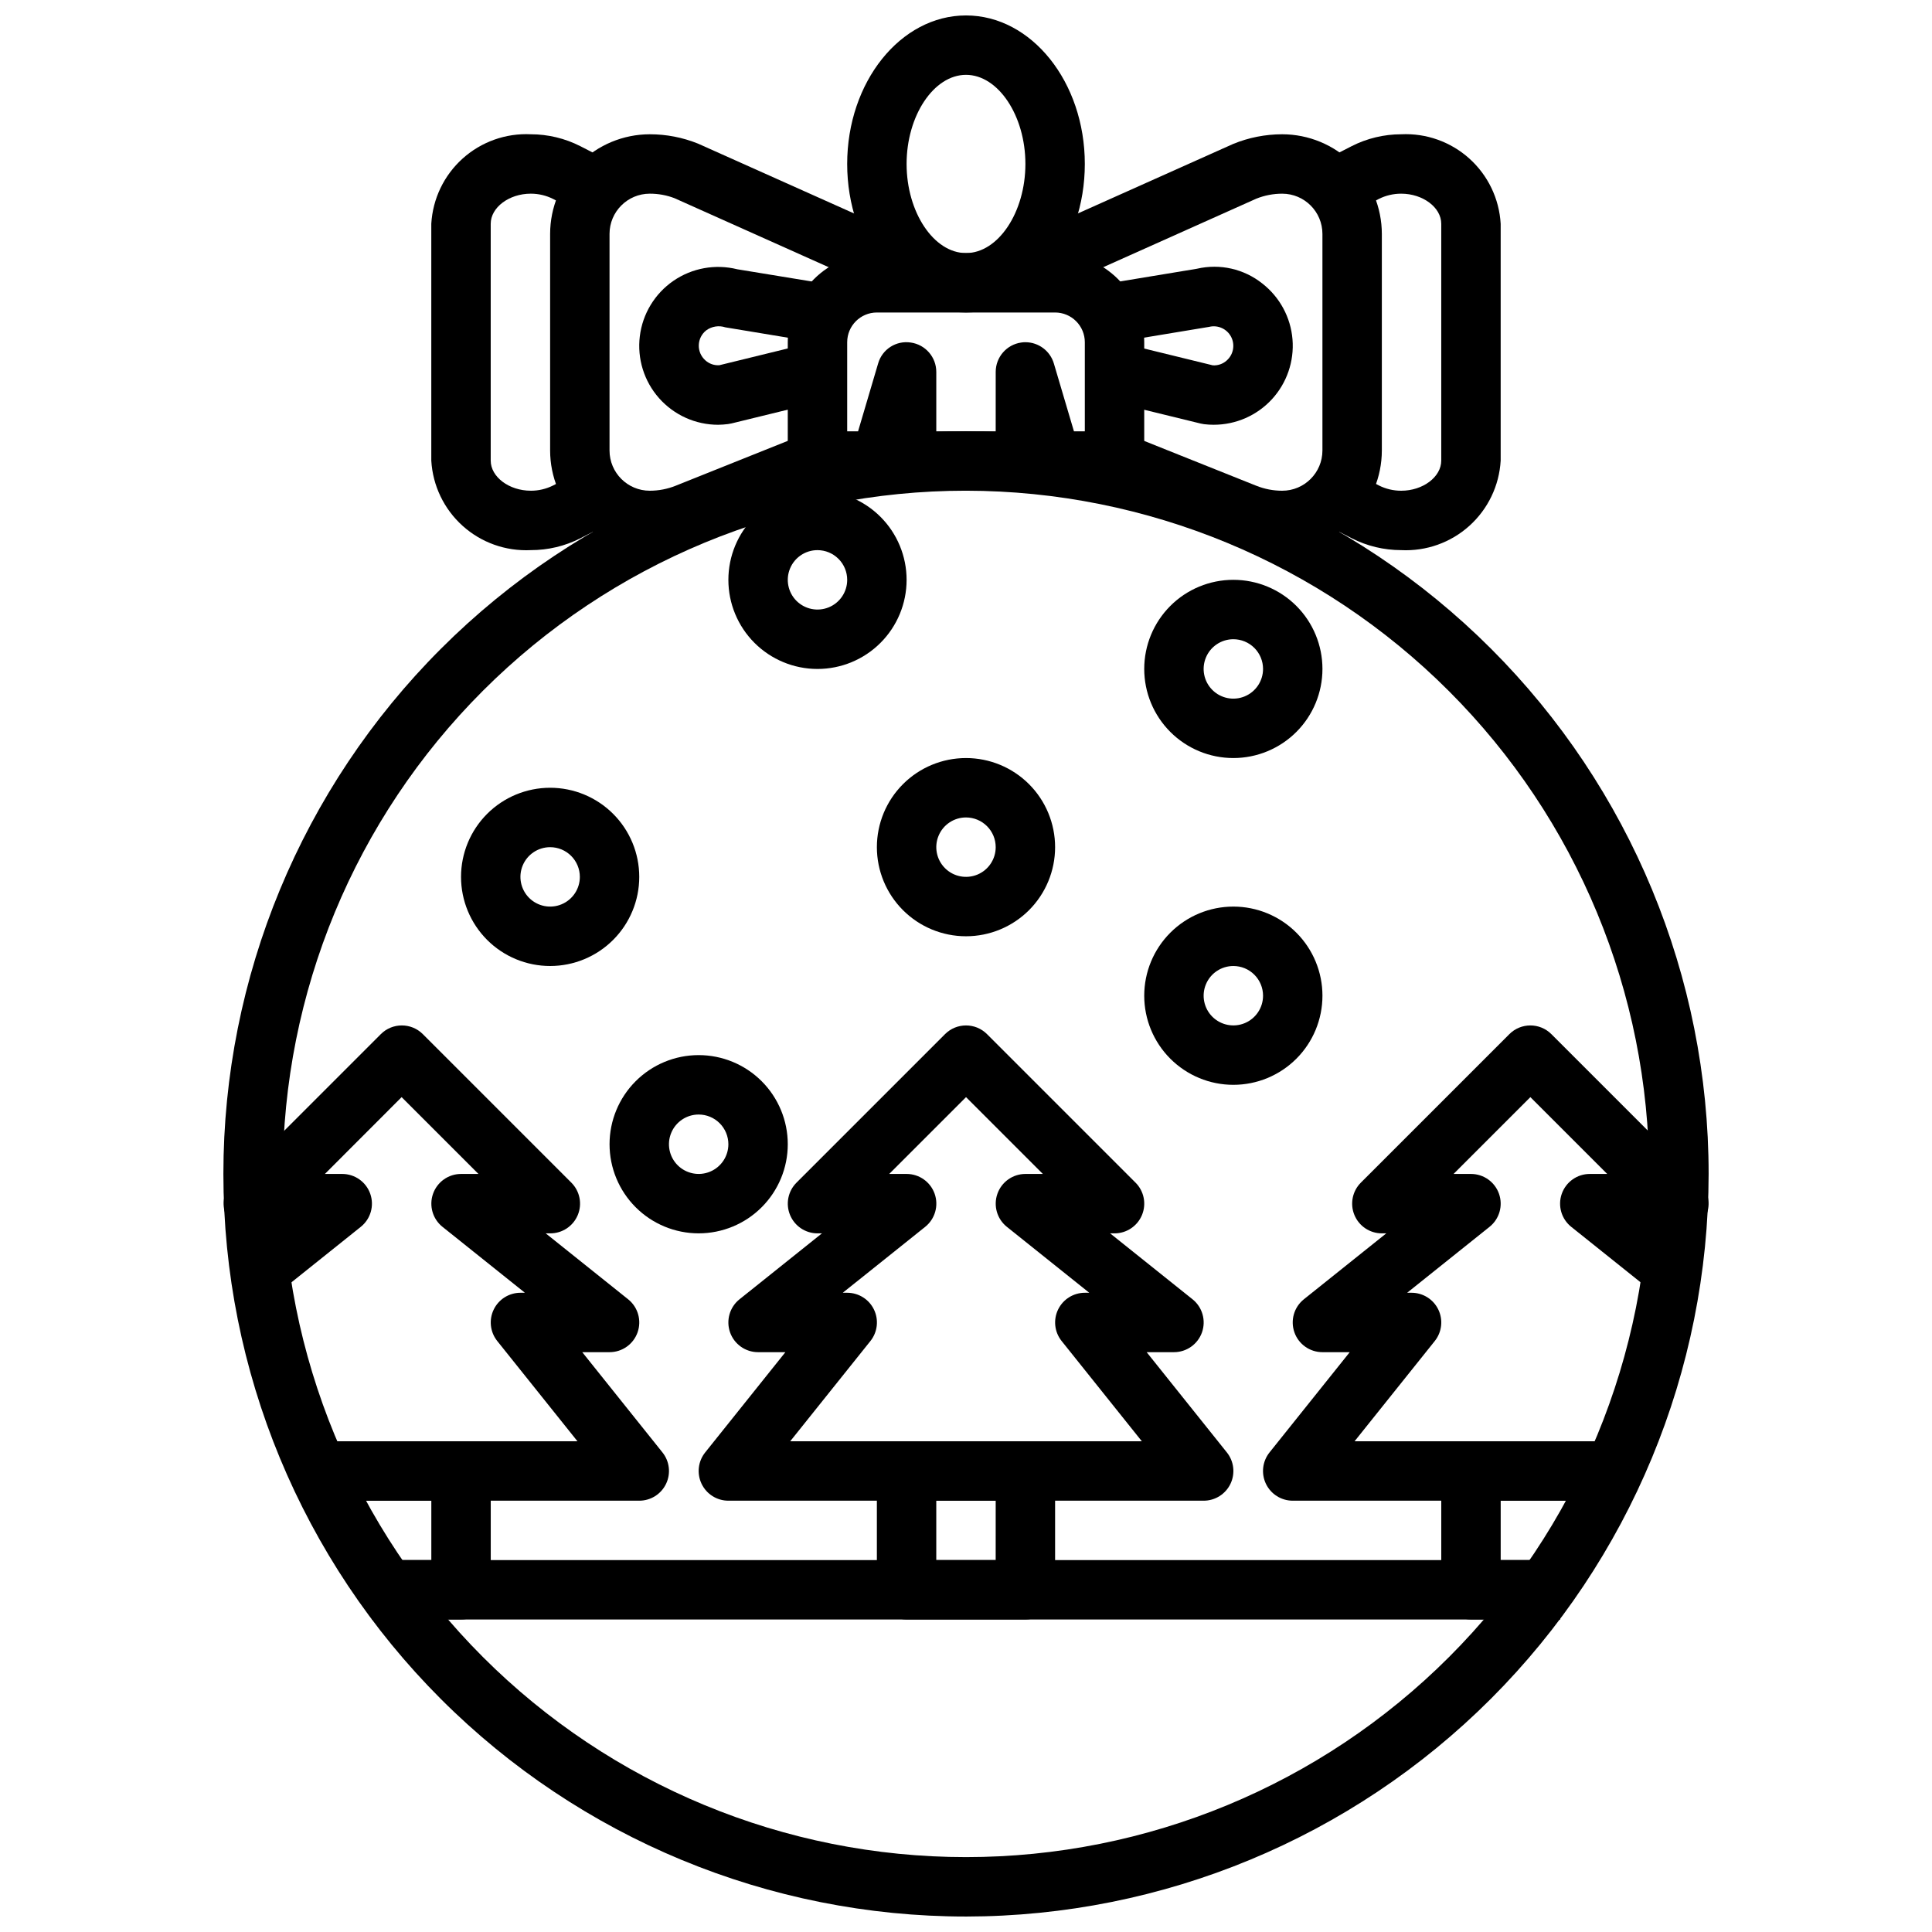
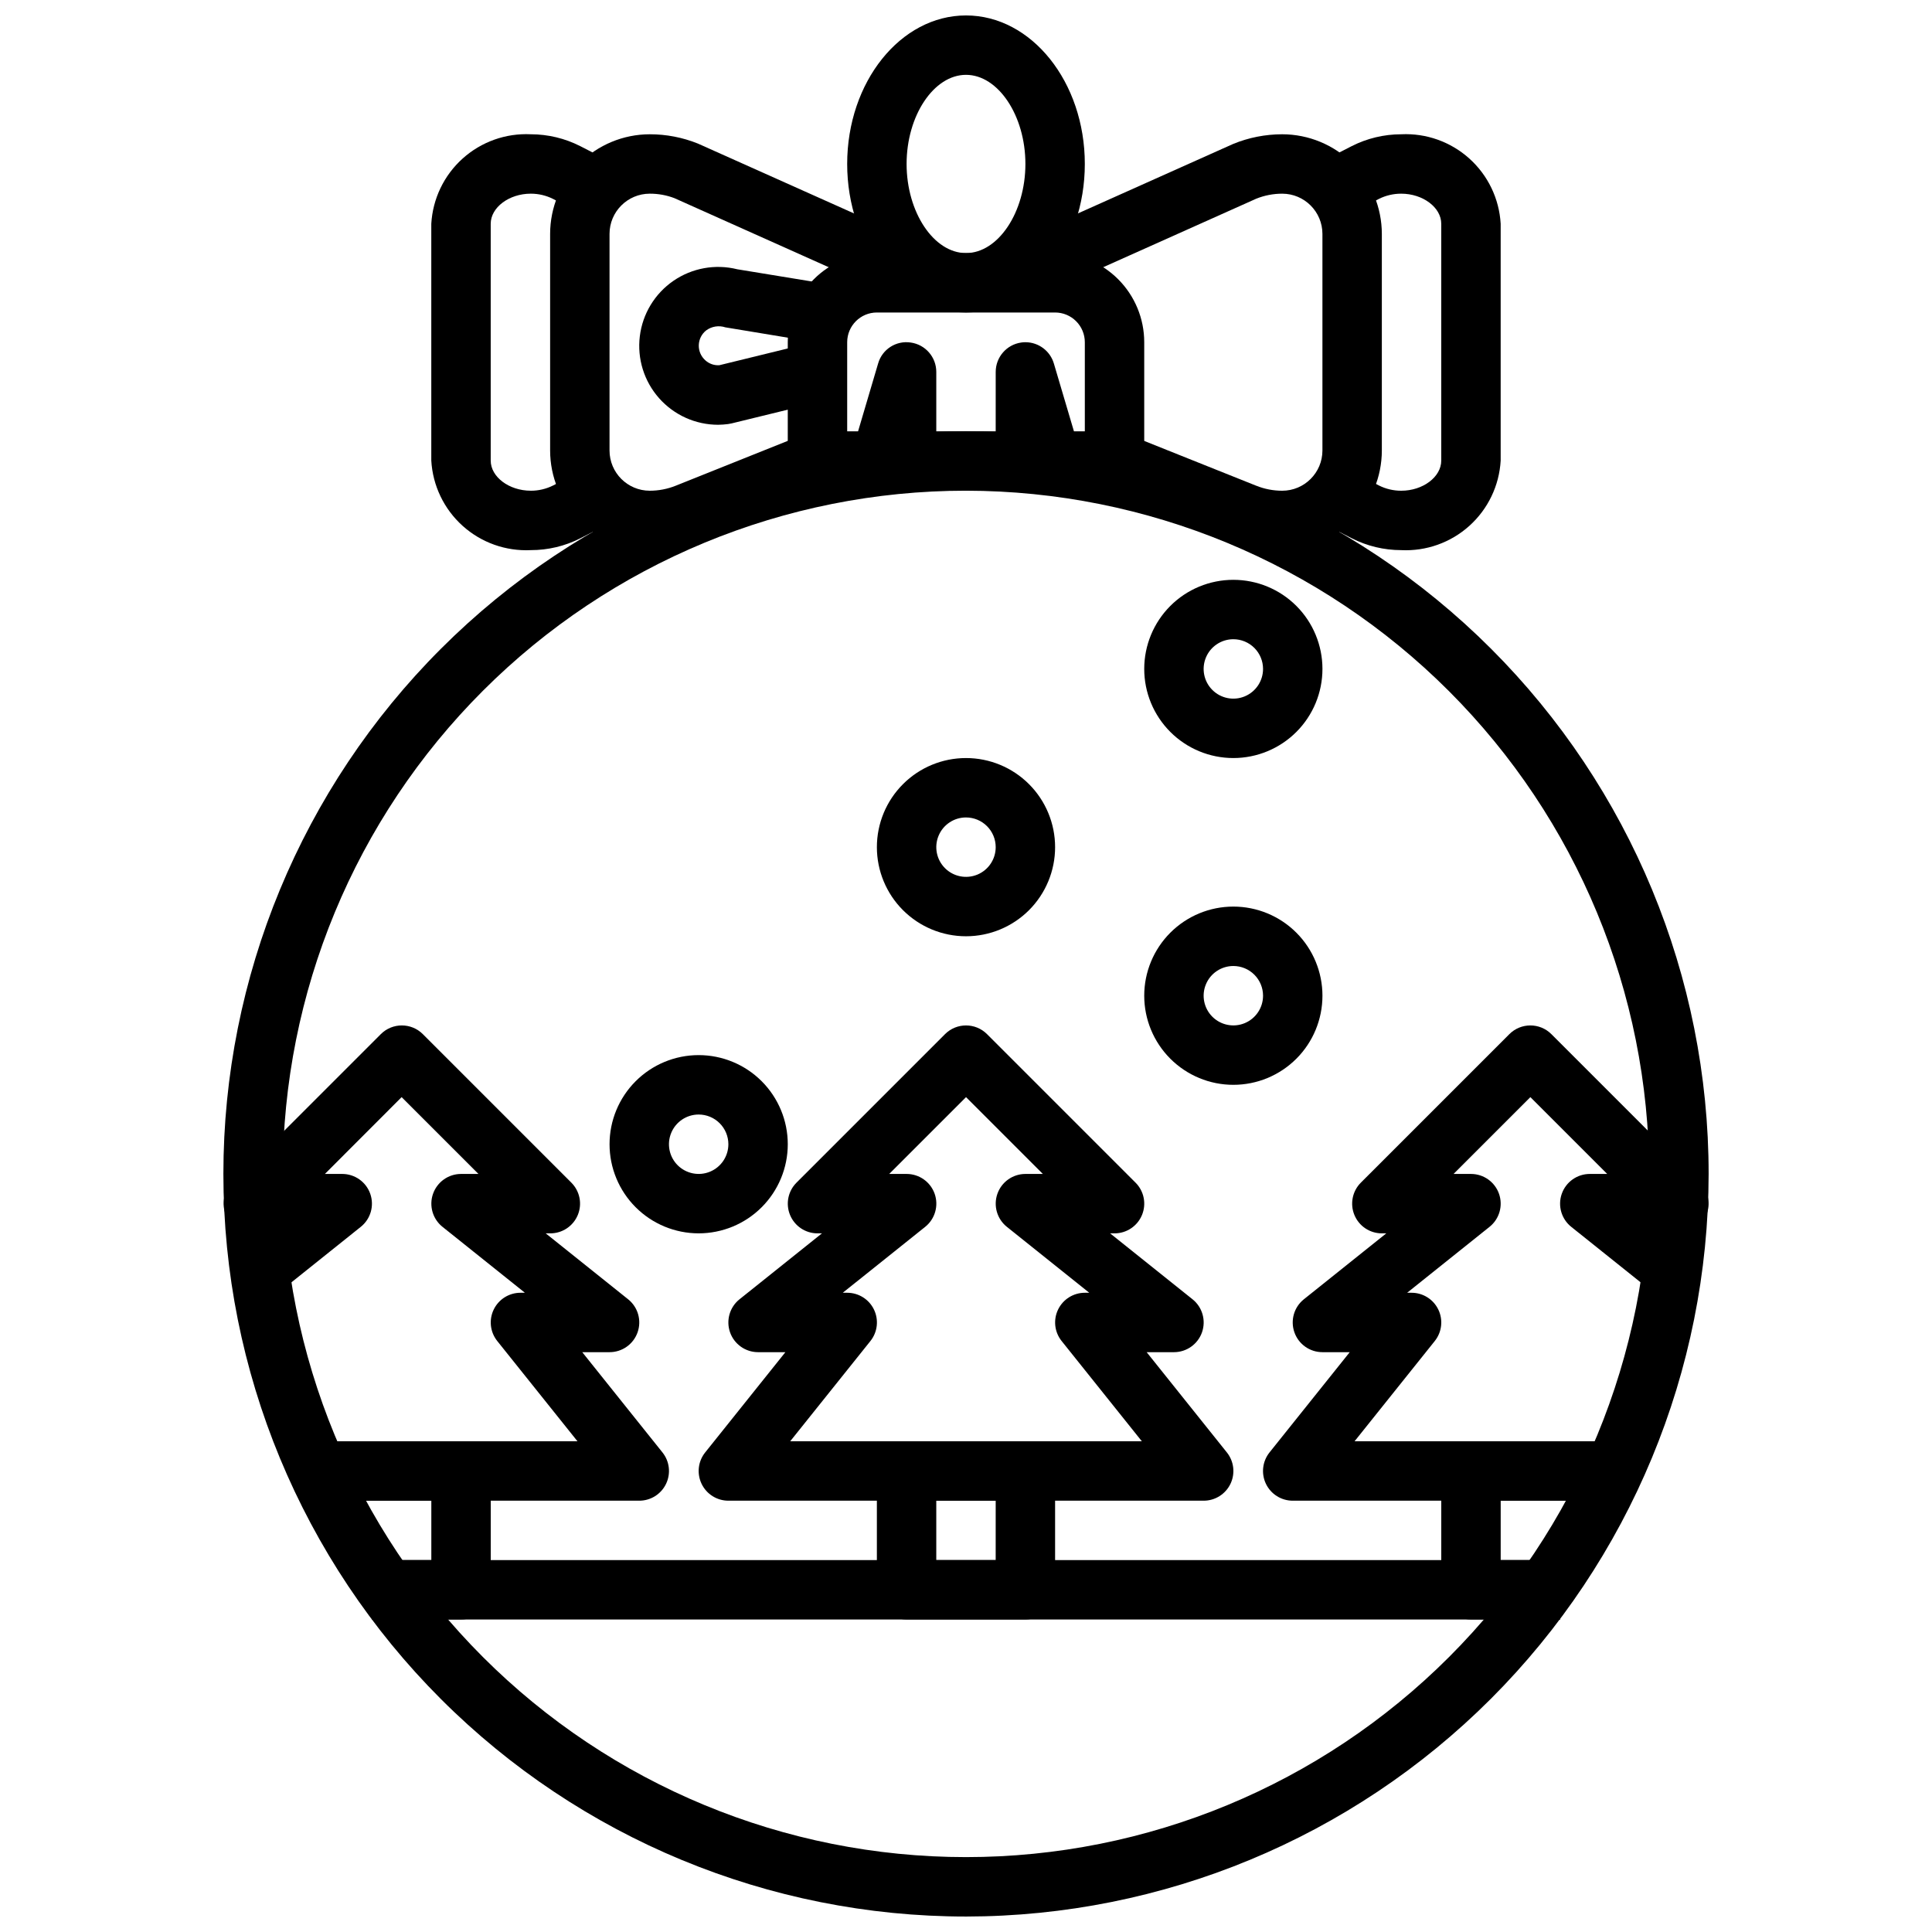
<svg xmlns="http://www.w3.org/2000/svg" width="800px" height="800px" version="1.1" viewBox="144 144 512 512">
  <defs>
    <clipPath id="b">
      <path d="m203 258h394v393.9h-394z" />
    </clipPath>
    <clipPath id="a">
      <path d="m368 148.09h64v78.906h-64z" />
    </clipPath>
  </defs>
  <path d="m242.56 557.44h314.88v15.742h-314.88z" />
  <path d="m462.98 541.7h-125.95c-3.027 0-5.789-1.734-7.098-4.461-1.312-2.731-0.945-5.969 0.949-8.332l21.254-26.566h-7.234c-3.344 0-6.324-2.109-7.434-5.266-1.105-3.156-0.098-6.668 2.512-8.754l21.84-17.469h-1.176c-3.184 0-6.051-1.918-7.269-4.859-1.219-2.941-0.547-6.328 1.707-8.578l39.359-39.359c3.074-3.074 8.055-3.074 11.129 0l39.359 39.359h0.004c2.25 2.25 2.922 5.637 1.703 8.578-1.219 2.941-4.086 4.859-7.269 4.859h-1.172l21.836 17.469c2.609 2.086 3.617 5.598 2.512 8.754-1.109 3.156-4.09 5.266-7.434 5.266h-7.234l21.254 26.566c1.895 2.363 2.262 5.602 0.953 8.332-1.312 2.727-4.074 4.461-7.098 4.461zm-109.57-15.746h93.191l-21.254-26.566c-1.895-2.363-2.262-5.602-0.953-8.328 1.312-2.731 4.074-4.465 7.102-4.465h1.172l-21.836-17.469c-2.613-2.086-3.621-5.598-2.512-8.754 1.105-3.156 4.086-5.266 7.43-5.266h4.613l-20.355-20.355-20.359 20.355h4.613c3.344 0 6.324 2.109 7.434 5.266 1.105 3.156 0.098 6.668-2.512 8.754l-21.84 17.469h1.176c3.027 0 5.785 1.734 7.098 4.465 1.309 2.727 0.941 5.965-0.949 8.328z" />
  <path d="m415.74 573.18h-31.488c-4.348 0-7.871-3.523-7.871-7.871v-31.488c0-4.348 3.523-7.875 7.871-7.875h31.488c2.09 0 4.09 0.832 5.566 2.309 1.477 1.477 2.305 3.477 2.305 5.566v31.488c0 2.086-0.828 4.09-2.305 5.566-1.477 1.477-3.477 2.305-5.566 2.305zm-23.617-15.742h15.742l0.004-15.746h-15.746z" />
  <path d="m573.18 541.7h-86.594c-3.027 0-5.785-1.734-7.098-4.461-1.312-2.731-0.941-5.969 0.949-8.332l21.254-26.566h-7.234c-3.344 0-6.324-2.109-7.43-5.266s-0.102-6.668 2.512-8.754l21.836-17.469h-1.172c-3.184 0-6.055-1.918-7.269-4.859-1.219-2.941-0.547-6.328 1.703-8.578l39.359-39.359c3.074-3.074 8.059-3.074 11.133 0l39.359 39.359c2.25 2.25 2.926 5.637 1.707 8.578-1.219 2.941-4.09 4.859-7.273 4.859h-1.164l6.102 4.879-9.832 12.305-23.617-18.895c-2.621-2.082-3.637-5.594-2.535-8.754 1.102-3.164 4.086-5.281 7.434-5.281h4.613l-20.359-20.355-20.355 20.355h4.613c3.344 0 6.324 2.109 7.43 5.266 1.109 3.156 0.102 6.668-2.512 8.754l-21.836 17.469h1.172c3.027 0 5.789 1.734 7.098 4.465 1.312 2.727 0.941 5.965-0.949 8.328l-21.254 26.566h70.211z" />
  <path d="m557.44 573.18h-23.613c-4.348 0-7.875-3.523-7.875-7.871v-31.488c0-4.348 3.527-7.875 7.875-7.875h31.488v15.742l-23.617 0.004v15.742h15.742z" />
  <path d="m313.41 541.7h-86.594v-15.746h70.219l-21.254-26.566c-1.891-2.363-2.262-5.598-0.949-8.328 1.309-2.727 4.062-4.461 7.09-4.465h1.18l-21.836-17.469c-2.609-2.086-3.617-5.594-2.512-8.75 1.105-3.152 4.082-5.266 7.426-5.269h4.613l-20.359-20.355-20.332 20.355h4.59c3.344 0 6.324 2.109 7.43 5.266 1.109 3.156 0.102 6.668-2.512 8.754l-23.617 18.895-9.84-12.289 6.109-4.879h-1.188c-3.172-0.023-6.023-1.949-7.227-4.887-1.203-2.934-0.527-6.309 1.715-8.551l39.359-39.359c3.074-3.074 8.059-3.074 11.133 0l39.359 39.359c2.258 2.258 2.93 5.656 1.695 8.602-1.23 2.945-4.121 4.856-7.316 4.836h-1.172l21.836 17.469c2.613 2.086 3.621 5.598 2.512 8.754-1.105 3.156-4.086 5.266-7.43 5.266h-7.234l21.254 26.566c1.891 2.363 2.262 5.602 0.949 8.332-1.312 2.727-4.07 4.461-7.098 4.461z" />
  <path d="m266.18 573.18h-23.617v-15.746h15.742v-15.742h-23.613v-15.746h31.488c2.086 0 4.09 0.832 5.566 2.309 1.473 1.477 2.305 3.477 2.305 5.566v31.488c0 2.086-0.832 4.09-2.305 5.566-1.477 1.477-3.481 2.305-5.566 2.305z" />
  <path d="m470.85 431.49c-6.266 0-12.27-2.488-16.699-6.918-4.43-4.43-6.918-10.438-6.918-16.699 0-6.266 2.488-12.27 6.918-16.699 4.43-4.43 10.434-6.918 16.699-6.918 6.262 0 12.27 2.488 16.699 6.918s6.914 10.434 6.914 16.699c0 6.262-2.484 12.27-6.914 16.699-4.43 4.43-10.438 6.918-16.699 6.918zm0-31.488c-3.184 0-6.055 1.918-7.273 4.859s-0.547 6.324 1.707 8.578c2.25 2.25 5.637 2.926 8.578 1.707s4.859-4.09 4.859-7.273c0-2.09-0.828-4.09-2.305-5.566-1.477-1.477-3.481-2.305-5.566-2.305z" />
  <path d="m329.15 470.85c-6.262 0-12.27-2.488-16.695-6.918-4.43-4.43-6.918-10.438-6.918-16.699s2.488-12.27 6.918-16.699c4.426-4.43 10.434-6.918 16.695-6.918 6.266 0 12.273 2.488 16.699 6.918 4.43 4.43 6.918 10.438 6.918 16.699s-2.488 12.27-6.918 16.699c-4.426 4.43-10.434 6.918-16.699 6.918zm0-31.488c-3.184 0-6.051 1.918-7.269 4.859s-0.547 6.328 1.703 8.578c2.254 2.25 5.641 2.926 8.582 1.707 2.941-1.219 4.859-4.09 4.859-7.273 0-2.086-0.832-4.09-2.309-5.566-1.473-1.477-3.477-2.305-5.566-2.305z" />
-   <path d="m360.64 321.28c-6.262 0-12.27-2.488-16.699-6.918-4.426-4.426-6.914-10.434-6.914-16.695 0-6.266 2.488-12.273 6.914-16.699 4.43-4.43 10.438-6.918 16.699-6.918 6.266 0 12.273 2.488 16.699 6.918 4.43 4.426 6.918 10.434 6.918 16.699 0 6.262-2.488 12.27-6.918 16.695-4.426 4.43-10.434 6.918-16.699 6.918zm0-31.488c-3.184 0-6.051 1.918-7.269 4.859-1.219 2.941-0.547 6.328 1.703 8.582 2.254 2.25 5.641 2.922 8.582 1.703s4.859-4.086 4.859-7.269c0-2.09-0.832-4.094-2.309-5.566-1.477-1.477-3.477-2.309-5.566-2.309z" />
  <path d="m400 392.12c-6.266 0-12.273-2.488-16.699-6.914-4.43-4.43-6.918-10.438-6.918-16.699 0-6.266 2.488-12.273 6.918-16.699 4.426-4.43 10.434-6.918 16.699-6.918 6.262 0 12.27 2.488 16.699 6.918 4.426 4.426 6.914 10.434 6.914 16.699 0 6.262-2.488 12.27-6.914 16.699-4.43 4.426-10.438 6.914-16.699 6.914zm0-31.488c-3.184 0-6.055 1.918-7.273 4.859-1.219 2.945-0.547 6.328 1.707 8.582 2.25 2.25 5.637 2.922 8.578 1.707 2.941-1.219 4.859-4.09 4.859-7.273 0-2.09-0.828-4.09-2.305-5.566-1.477-1.477-3.481-2.309-5.566-2.309z" />
  <path d="m470.85 344.89c-6.266 0-12.27-2.488-16.699-6.918-4.43-4.43-6.918-10.434-6.918-16.699 0-6.262 2.488-12.27 6.918-16.699 4.43-4.43 10.434-6.914 16.699-6.914 6.262 0 12.27 2.484 16.699 6.914s6.914 10.438 6.914 16.699c0 6.266-2.484 12.27-6.914 16.699-4.43 4.43-10.438 6.918-16.699 6.918zm0-31.488c-3.184 0-6.055 1.918-7.273 4.859s-0.547 6.328 1.707 8.578c2.25 2.254 5.637 2.926 8.578 1.707s4.859-4.09 4.859-7.273c0-2.086-0.828-4.09-2.305-5.566-1.477-1.477-3.481-2.305-5.566-2.305z" />
-   <path d="m289.79 400c-6.262 0-12.27-2.488-16.699-6.918-4.426-4.43-6.914-10.438-6.914-16.699 0-6.266 2.488-12.27 6.914-16.699 4.43-4.43 10.438-6.918 16.699-6.918 6.266 0 12.27 2.488 16.699 6.918 4.43 4.43 6.918 10.434 6.918 16.699 0 6.262-2.488 12.27-6.918 16.699-4.43 4.43-10.434 6.918-16.699 6.918zm0-31.488c-3.184 0-6.055 1.918-7.273 4.859-1.215 2.941-0.543 6.328 1.707 8.578 2.254 2.25 5.637 2.926 8.578 1.707 2.945-1.219 4.863-4.09 4.863-7.273 0-2.09-0.832-4.09-2.309-5.566-1.477-1.477-3.477-2.305-5.566-2.305z" />
  <g clip-path="url(#b)">
    <path d="m400 651.9c-52.195 0-102.25-20.734-139.16-57.641s-57.641-86.965-57.641-139.16c0-52.195 20.734-102.25 57.641-139.16 36.906-36.91 86.965-57.645 139.16-57.645 52.191 0 102.25 20.734 139.16 57.645 36.91 36.906 57.645 86.961 57.645 139.16-0.059 52.18-20.812 102.2-57.707 139.1-36.895 36.895-86.918 57.645-139.09 57.703zm0-377.86c-48.02 0-94.074 19.074-128.03 53.031-33.957 33.953-53.031 80.004-53.031 128.02 0 48.02 19.074 94.074 53.031 128.03 33.953 33.953 80.008 53.031 128.03 53.031s94.07-19.078 128.02-53.031c33.957-33.953 53.031-80.008 53.031-128.03-0.055-48-19.148-94.023-53.09-127.96-33.941-33.945-79.965-53.035-127.96-53.09z" />
  </g>
  <path d="m439.36 274.05h-10.879c-3.789 0.004-7.453-1.355-10.32-3.836-2.859 2.473-6.512 3.832-10.289 3.836h-15.746c-3.777-0.004-7.43-1.363-10.289-3.836-2.863 2.481-6.527 3.84-10.32 3.836h-10.879c-4.348 0-7.871-3.523-7.871-7.871v-31.488c0-6.266 2.488-12.273 6.918-16.699 4.43-4.43 10.434-6.918 16.699-6.918h47.23c6.266 0 12.273 2.488 16.699 6.918 4.43 4.426 6.918 10.434 6.918 16.699v31.488c0 2.086-0.828 4.09-2.305 5.566-1.477 1.473-3.481 2.305-5.566 2.305zm-23.617-39.359c3.488 0.004 6.555 2.301 7.543 5.644l5.32 17.969h2.883v-23.613c0-2.09-0.832-4.09-2.309-5.566-1.477-1.477-3.477-2.309-5.566-2.309h-47.23c-4.348 0-7.871 3.527-7.871 7.875v23.617h2.883l5.312-17.973c1.07-3.773 4.781-6.152 8.656-5.559 3.879 0.551 6.758 3.867 6.762 7.785v15.742h15.742l0.004-15.742c0.004-3.91 2.875-7.227 6.746-7.785 0.371-0.059 0.75-0.09 1.125-0.086z" />
  <g clip-path="url(#a)">
    <path d="m400 226.81c-17.367 0-31.488-17.656-31.488-39.359s14.121-39.359 31.488-39.359 31.488 17.656 31.488 39.359-14.125 39.359-31.488 39.359zm0-62.977c-8.535 0-15.742 10.816-15.742 23.617s7.211 23.617 15.742 23.617c8.535 0 15.742-10.816 15.742-23.617s-7.211-23.617-15.742-23.617z" />
  </g>
  <path d="m483.8 289.79c-4.367 0.008-8.695-0.828-12.746-2.453l-34.637-13.84 5.856-14.625 34.637 13.848 0.004-0.004c2.184 0.883 4.519 1.332 6.879 1.332 5.887 0 10.66-4.773 10.664-10.66v-57.402c-0.004-5.883-4.773-10.652-10.656-10.66-2.356 0-4.688 0.449-6.871 1.324l-65.844 29.48-6.438-14.375 66.125-29.598c4.133-1.699 8.559-2.57 13.027-2.574 7 0.008 13.711 2.793 18.66 7.742 4.949 4.949 7.734 11.66 7.742 18.66v57.402c-0.008 7-2.793 13.711-7.742 18.66-4.949 4.949-11.66 7.734-18.66 7.742z" />
-   <path d="m465.67 256.57c-0.863 0-1.727-0.055-2.582-0.156-0.305-0.039-0.609-0.094-0.906-0.168l-24.695-6.039 3.746-15.305 24.152 5.91v0.004c1.363 0.098 2.707-0.371 3.715-1.289 1.781-1.582 2.254-4.172 1.148-6.281-1.109-2.109-3.512-3.191-5.824-2.621l-23.781 3.938-2.566-15.523 23.152-3.824v-0.004c6.07-1.402 12.449 0.047 17.32 3.938 4.606 3.598 7.5 8.957 7.977 14.785 0.477 5.824-1.508 11.586-5.469 15.887-3.961 4.297-9.543 6.742-15.387 6.742z" />
  <path d="m515.33 289.79c-4.559 0-9.051-1.078-13.117-3.148l-10.902-5.59 7.195-14.012 10.918 5.613c1.836 0.926 3.867 1.402 5.922 1.395 5.738 0 10.602-3.652 10.602-7.984v-62.754c0-4.332-4.863-7.984-10.617-7.984-2.059-0.004-4.09 0.473-5.93 1.395l-10.902 5.613-7.188-14.012 10.895-5.59c4.066-2.066 8.562-3.144 13.125-3.148 6.633-0.32 13.129 1.992 18.066 6.438 4.938 4.441 7.918 10.656 8.297 17.289v62.754c-0.379 6.633-3.359 12.848-8.297 17.289-4.938 4.445-11.434 6.758-18.066 6.438z" />
  <path d="m316.19 289.79c-7-0.008-13.711-2.793-18.66-7.742s-7.734-11.66-7.742-18.66v-57.402c0.008-7 2.793-13.711 7.742-18.66s11.66-7.734 18.66-7.742c4.367-0.004 8.695 0.828 12.746 2.457l66.41 29.719-6.438 14.375-66.125-29.598-0.004-0.004c-2.102-0.809-4.336-1.215-6.59-1.207-5.883 0.008-10.652 4.777-10.656 10.66v57.402c0.004 5.887 4.773 10.656 10.656 10.66 2.356 0 4.688-0.449 6.875-1.324l34.637-13.863 5.848 14.625-34.637 13.848v0.004c-4.043 1.625-8.363 2.461-12.723 2.453z" />
  <path d="m334.33 256.57c-5.996 0.004-11.699-2.566-15.672-7.051-3.973-4.488-5.828-10.465-5.098-16.41 0.727-5.949 3.973-11.297 8.91-14.691 4.941-3.394 11.098-4.508 16.91-3.059l22.523 3.691-2.566 15.523-23.105-3.824c-1.715-0.566-3.598-0.273-5.062 0.789-1.211 0.945-1.938 2.383-1.984 3.922-0.047 1.535 0.59 3.016 1.742 4.035 1.012 0.918 2.352 1.387 3.715 1.289l24.152-5.91 3.746 15.305-24.695 6.039v-0.004c-0.297 0.07-0.598 0.129-0.902 0.168-0.867 0.113-1.742 0.176-2.613 0.188z" />
  <path d="m284.66 289.79c-6.633 0.32-13.125-1.992-18.062-6.438-4.938-4.441-7.922-10.656-8.301-17.289v-62.754c0.379-6.633 3.363-12.848 8.301-17.289 4.938-4.445 11.43-6.758 18.062-6.438 4.559 0.004 9.055 1.082 13.117 3.148l10.902 5.59-7.203 14.012-10.902-5.613c-1.836-0.922-3.859-1.398-5.914-1.395-5.754 0-10.617 3.652-10.617 7.984v62.754c0 4.328 4.863 7.981 10.621 7.981l-0.004 0.004c2.059 0.008 4.09-0.473 5.93-1.395l10.91-5.613 7.195 14.012-10.918 5.613c-4.066 2.059-8.559 3.133-13.117 3.125z" />
</svg>